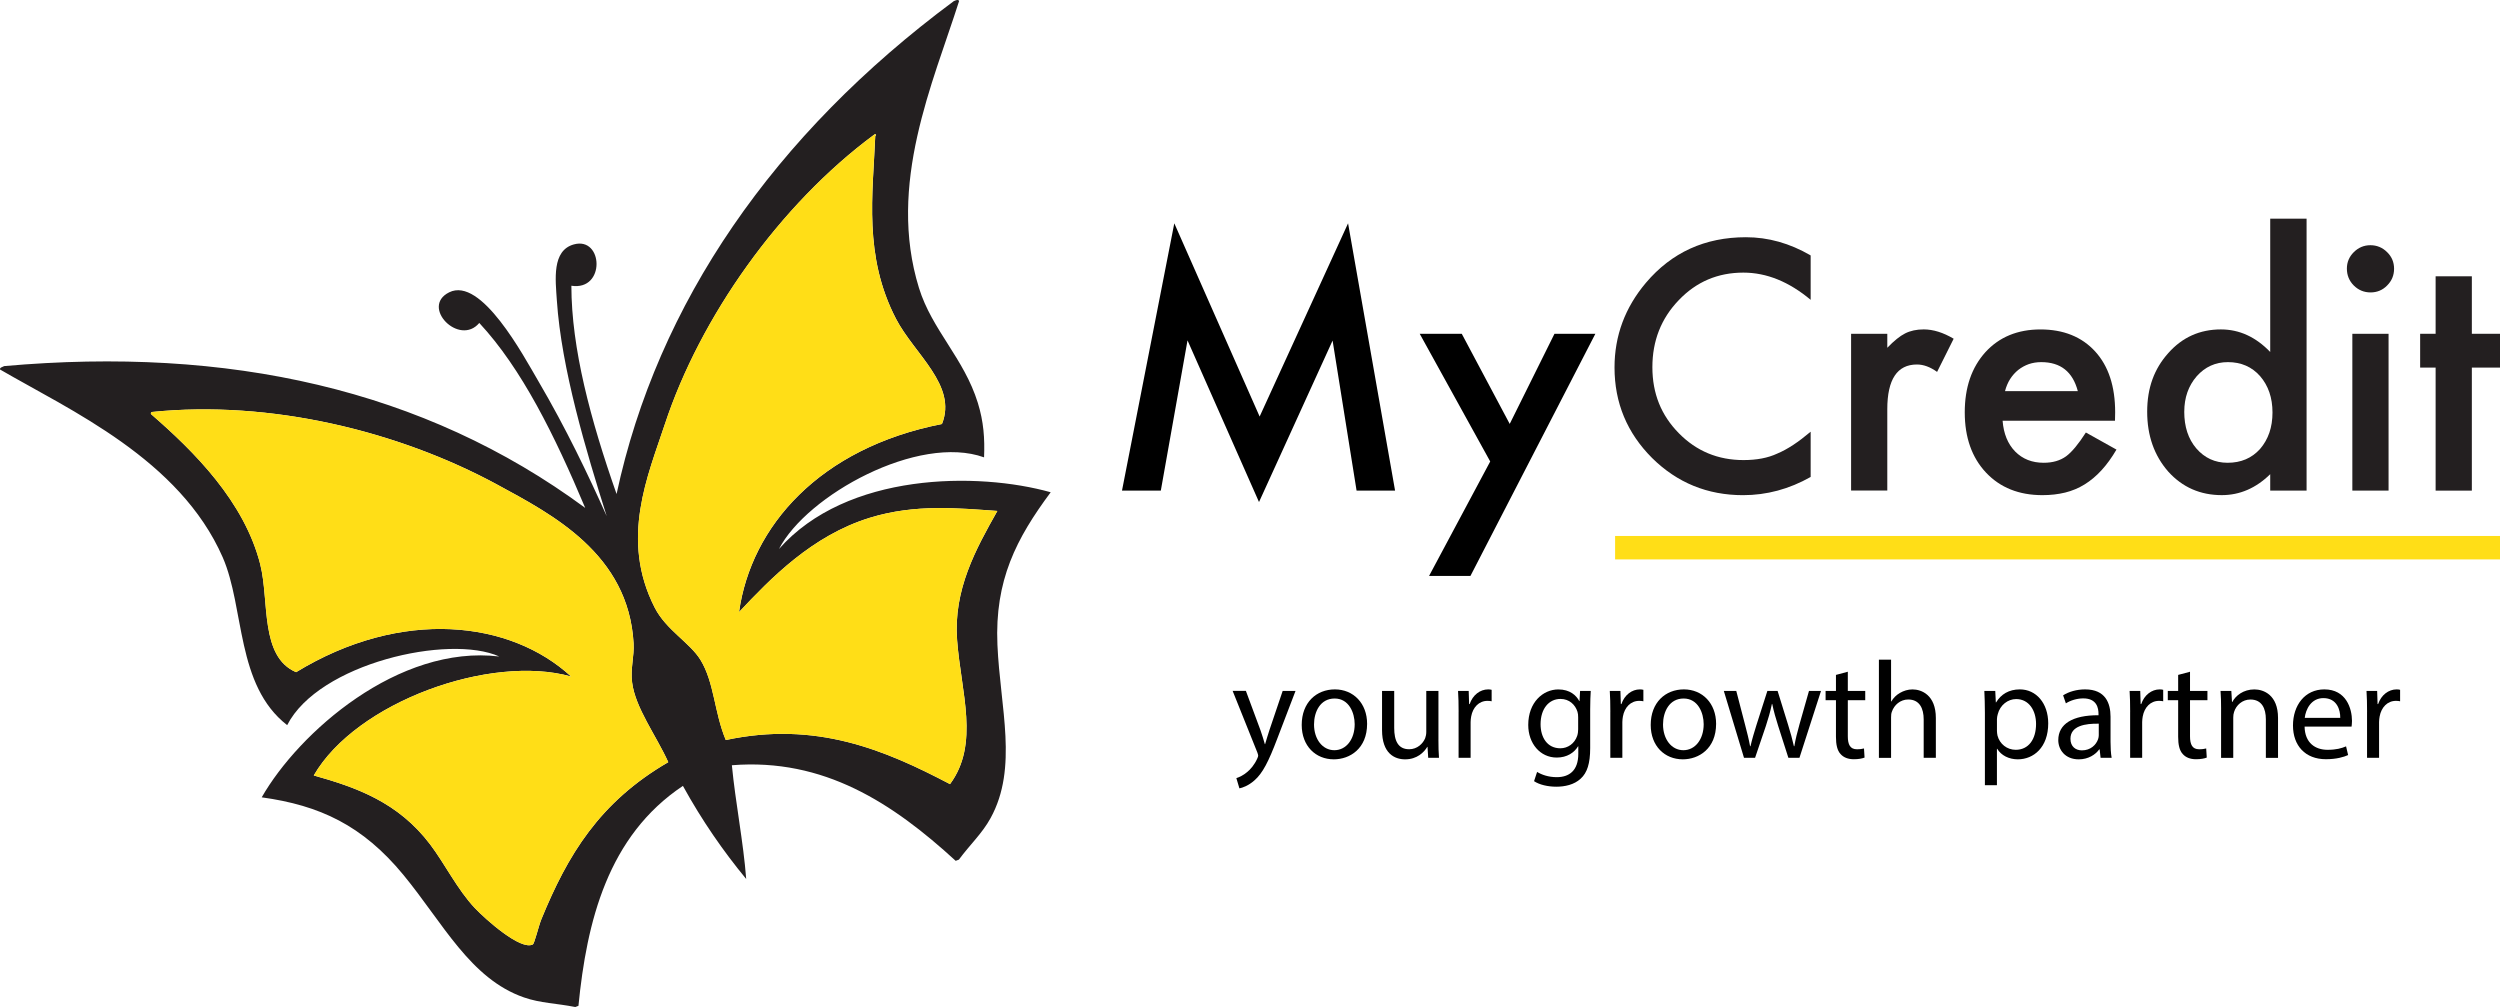
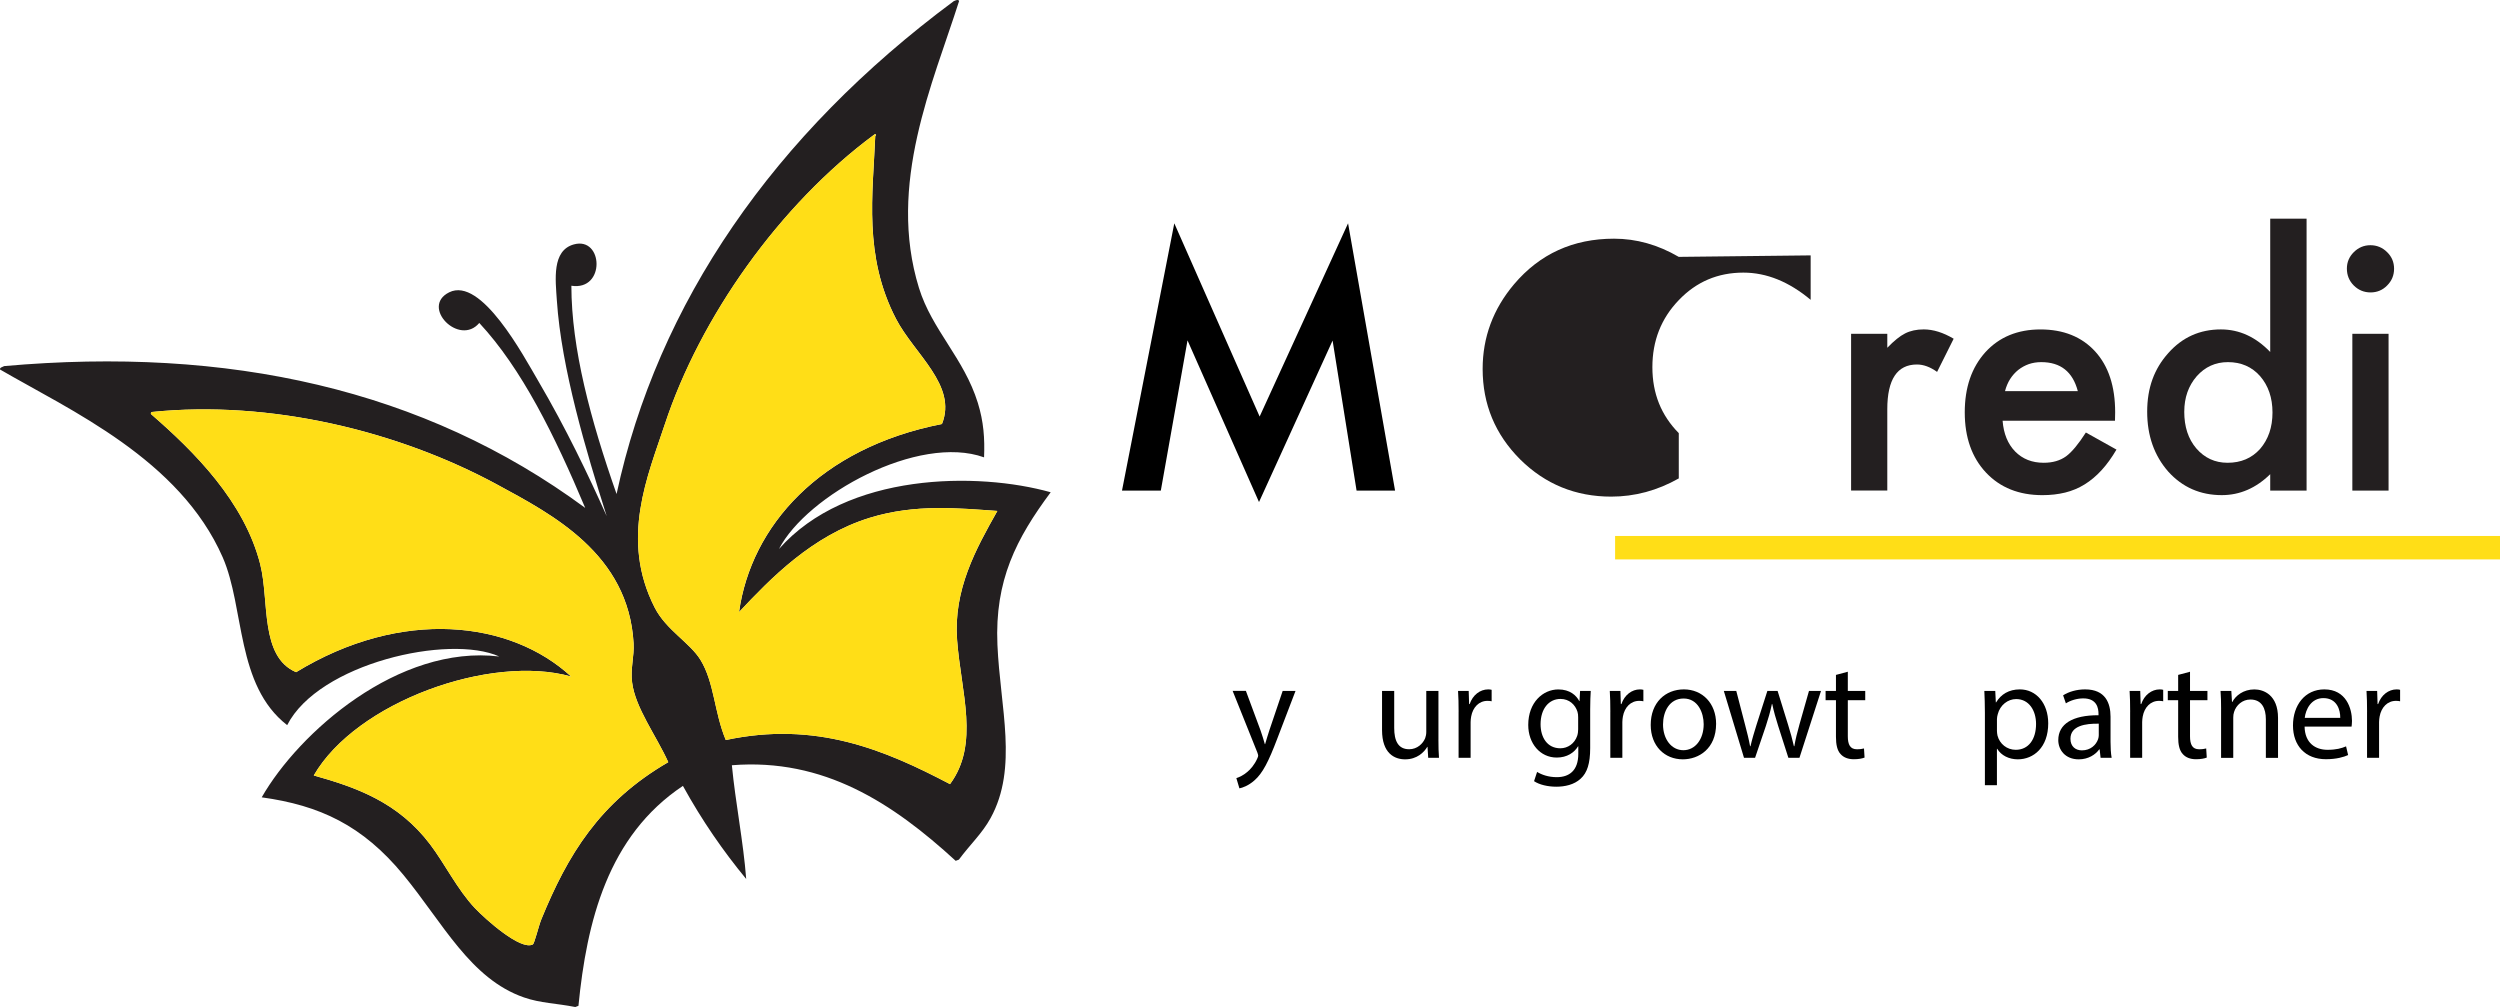
<svg xmlns="http://www.w3.org/2000/svg" id="Layer_2" data-name="Layer 2" viewBox="0 0 1066.34 429.53">
  <defs>
    <style> .cls-1, .cls-2 { fill: #231f20; } .cls-1, .cls-3 { fill-rule: evenodd; } .cls-4 { fill: none; stroke: #ffde17; stroke-miterlimit: 10; stroke-width: 10px; } .cls-3 { fill: #ffde17; } </style>
  </defs>
  <g id="Layer_1-2" data-name="Layer 1">
    <g>
      <g>
        <path class="cls-1" d="m.02,157.61c-.21-.84,1.02-1.05,1.77-1.46,95.35-8.47,178.87,9.64,247.82,60.49-13.01-30.93-27.08-59.44-45.18-78.89-8.51,10.14-25.24-6.88-12.85-13.06,13.66-6.83,31.65,26.96,38.01,37.82,11.9,20.3,21.22,39.85,29.19,57.64-8.75-27.65-19.33-62.95-21.26-91.99-.58-8.81-2.22-21.29,7.24-23.91,12.57-3.48,13.61,19.89-1.05,17.63.03,26.77,8.16,57.14,19.28,88.84C280.42,129.34,330.06,57.4,406.79.51c.95-.43,1.88-.85,2.31-.1-11.11,34.97-30.79,78.15-17.13,122.4,5.52,17.89,19.23,30.03,25.11,49.03,2.49,8.05,2.99,15.19,2.66,23.24-27.96-10.09-75.63,16.13-87.48,39.09,28.9-32.81,84.89-32.93,115.9-24.2-14.69,19.78-23.91,37.53-22.72,65.07,1.16,26.83,8.91,52.36-2.91,73.89-3.6,6.58-8.7,11.22-13.53,17.73-.46.16-.91.34-1.36.52-26.91-24.66-56.22-43.9-95.47-40.78,1.53,15.95,4.91,32.73,6.11,48.51-9.68-11.72-18.76-24.76-26.99-39.7-32.04,21.36-41.03,57.88-44.56,93.81-.45.16-.9.34-1.36.51-8-1.6-14.82-1.62-21.91-4.1-22.85-7.94-34.53-31.76-51.38-52.24-17.42-21.16-35.73-29.68-60.45-33.1,15.81-27.65,58.32-65.25,101.33-60.07-21.43-9.66-77.07,2.97-90.47,29.28-21.95-17.05-18.07-50.01-27.5-71.59C76.64,195.87,29.98,175.03.02,157.61m111.03,83.31c3.86,15.37-.26,39.19,15.25,45.79,45.1-27.52,91.47-22,117.31,1.86-34.36-9.74-91.69,10.87-109.77,42.19,18.03,5.07,35.95,11.33,49.65,29.43,6.18,8.15,11.68,19.35,19.04,27.12,4.55,4.81,19.59,18.24,24.73,15.53.73-.38,2.45-7.79,3.68-10.81,11.17-27.27,24.7-49.88,54.1-66.94-5.09-11.27-14.06-23.13-15.42-33.99-.75-6.03.95-11.16.64-16.67-2.14-38.21-34.82-55.04-58.07-67.67-42.21-22.91-96.87-36.19-147.3-31.04-.41.2-.77.4-.42.95,18.25,15.83,39.82,37.24,46.6,64.25m172.54-60.04c-7.19,21.83-19.31,49.05-4.32,78.34,4.89,9.54,14.99,14.9,19.5,22.24,5.92,9.64,5.86,22.45,10.8,34.19,38.32-8.2,67.53,4.05,95.63,18.81,12.72-17.21,4.7-39.08,3.03-61.41-1.64-21.55,8.01-38.87,17.16-55.11-16.13-1.1-34.86-3.13-54.43,2.92-24.7,7.64-42.32,25.93-55.75,40.21,5.14-36.62,34.37-69.98,86.55-80.21,6.65-16.48-11.78-29.8-19.61-44.89-13.9-26.8-9.86-53.16-8.83-77.99.38-.14.55-.85-.27-.68-40.76,30.08-74.5,78.31-89.45,123.58" />
        <path class="cls-3" d="m64.46,176.67c-.34-.53.02-.75.42-.95,50.43-5.15,105.08,8.14,147.29,31.04,23.27,12.63,55.94,29.46,58.07,67.66.32,5.52-1.38,10.65-.62,16.67,1.35,10.85,10.33,22.72,15.41,34-29.4,17.07-42.92,39.67-54.1,66.94-1.23,3.01-2.94,10.42-3.68,10.8-5.14,2.73-20.19-10.7-24.73-15.52-7.36-7.77-12.86-18.97-19.04-27.12-13.7-18.11-31.63-24.37-49.65-29.43,18.08-31.32,75.42-51.92,109.77-42.19-25.84-23.86-72.2-29.39-117.31-1.87-15.51-6.59-11.4-30.42-15.25-45.78-6.77-27.01-28.35-48.43-46.6-64.26" />
        <path class="cls-3" d="m373.05,57.3c.83-.17.64.54.27.68-1.03,24.83-5.06,51.19,8.83,77.98,7.82,15.09,26.26,28.42,19.6,44.89-52.17,10.23-81.41,43.6-86.54,80.21,13.44-14.27,31.05-32.56,55.75-40.2,19.57-6.05,38.3-4.03,54.43-2.92-9.14,16.23-18.79,33.56-17.16,55.11,1.68,22.33,9.68,44.2-3.03,61.41-28.1-14.77-57.31-27.01-95.64-18.81-4.94-11.74-4.88-24.55-10.79-34.19-4.51-7.35-14.61-12.7-19.5-22.25-14.99-29.28-2.87-56.51,4.32-78.33,14.94-45.28,48.69-93.5,89.45-123.58" />
      </g>
      <g>
        <line class="cls-4" x1="688.9" y1="233.61" x2="1066.34" y2="233.61" />
        <polygon points="478.57 209.27 500.88 95.25 537.28 177.67 575 95.25 595.05 209.27 578.63 209.27 568.4 145.26 537.01 214.14 506.52 145.18 495.13 209.27 478.57 209.27" />
-         <polygon points="635.63 196.84 605.56 142.37 623.49 142.37 643.95 180.82 663.04 142.37 680.48 142.37 627.19 245.67 609.54 245.67 635.63 196.84" />
-         <path class="cls-2" d="m772.31,108.93v18.96c-9.25-7.74-18.81-11.61-28.7-11.61-10.9,0-20.08,3.91-27.55,11.74-7.51,7.79-11.26,17.32-11.26,28.59s3.75,20.51,11.26,28.15c7.51,7.66,16.72,11.48,27.62,11.48,5.62,0,10.4-.91,14.34-2.75,2.21-.91,4.49-2.17,6.85-3.71,2.36-1.56,4.84-3.45,7.44-5.64v19.3c-9.15,5.18-18.76,7.77-28.84,7.77-15.16,0-28.1-5.28-38.8-15.86-10.67-10.67-16.02-23.54-16.02-38.6,0-13.5,4.47-25.55,13.4-36.13,10.99-12.96,25.2-19.43,42.65-19.43,9.52,0,18.72,2.58,27.6,7.76" />
+         <path class="cls-2" d="m772.31,108.93v18.96c-9.25-7.74-18.81-11.61-28.7-11.61-10.9,0-20.08,3.91-27.55,11.74-7.51,7.79-11.26,17.32-11.26,28.59s3.75,20.51,11.26,28.15v19.3c-9.15,5.18-18.76,7.77-28.84,7.77-15.16,0-28.1-5.28-38.8-15.86-10.67-10.67-16.02-23.54-16.02-38.6,0-13.5,4.47-25.55,13.4-36.13,10.99-12.96,25.2-19.43,42.65-19.43,9.52,0,18.72,2.58,27.6,7.76" />
        <path class="cls-2" d="m789.56,142.37h15.44v5.97c2.86-2.98,5.37-5,7.57-6.11,2.24-1.15,4.9-1.73,7.96-1.73,4.07,0,8.33,1.34,12.78,3.98l-7.07,14.15c-2.93-2.11-5.8-3.16-8.59-3.16-8.42,0-12.65,6.36-12.65,19.08v34.69h-15.44v-66.89Z" />
        <path class="cls-2" d="m902.12,179.46h-47.94c.42,5.49,2.2,9.87,5.35,13.12,3.17,3.21,7.22,4.81,12.17,4.81,3.84,0,7.03-.93,9.55-2.75,2.48-1.83,5.29-5.21,8.45-10.16l13.05,7.29c-2.01,3.43-4.15,6.38-6.39,8.82-2.25,2.45-4.65,4.46-7.21,6.04-2.56,1.58-5.33,2.74-8.3,3.47-2.98.73-6.22,1.1-9.7,1.1-9.99,0-18-3.21-24.03-9.6-6.06-6.45-9.08-15.03-9.08-25.7s2.93-19.14,8.8-25.68c5.91-6.46,13.74-9.7,23.5-9.7s17.62,3.13,23.34,9.41c5.67,6.23,8.51,14.85,8.51,25.91l-.07,3.63Zm-15.86-12.64c-2.17-8.25-7.35-12.36-15.59-12.36-1.9,0-3.65.28-5.3.84-1.64.59-3.15,1.41-4.51,2.48-1.34,1.08-2.49,2.38-3.46,3.88-.96,1.51-1.69,3.24-2.19,5.16h31.05Z" />
        <path class="cls-2" d="m968.33,93.27h15.51v116h-15.51v-7.01c-6.1,5.96-12.97,8.93-20.67,8.93-9.15,0-16.77-3.34-22.81-10.02-5.99-6.83-9-15.35-9-25.56s3.01-18.32,9-25c5.96-6.73,13.44-10.1,22.46-10.1,7.84,0,14.84,3.21,21.02,9.62v-56.87Zm-36.67,82.34c0,6.42,1.71,11.63,5.15,15.66,3.53,4.08,7.97,6.12,13.33,6.12,5.72,0,10.35-1.97,13.87-5.91,3.52-4.08,5.29-9.25,5.29-15.53s-1.77-11.44-5.29-15.52c-3.52-3.98-8.1-5.97-13.72-5.97-5.32,0-9.76,2.02-13.33,6.04-3.52,4.08-5.29,9.12-5.29,15.11" />
        <path class="cls-2" d="m1001.03,114.55c0-2.7.98-5.04,2.94-6.99,1.98-1.97,4.34-2.97,7.09-2.97s5.16.99,7.14,2.97c1.96,1.91,2.96,4.27,2.96,7.07s-.99,5.17-2.96,7.14c-1.92,1.97-4.29,2.96-7.07,2.96s-5.18-.99-7.16-2.96c-1.96-1.97-2.94-4.36-2.94-7.22m17.78,94.72h-15.45v-66.89h15.45v66.89Z" />
-         <polygon class="cls-2" points="1054.33 156.79 1054.33 209.27 1038.88 209.27 1038.88 156.79 1032.28 156.79 1032.28 142.37 1038.88 142.37 1038.88 117.85 1054.33 117.85 1054.33 142.37 1066.34 142.37 1066.34 156.79 1054.33 156.79" />
        <g>
          <path d="m531.42,294.7l6.25,16.86c.65,1.89,1.36,4.13,1.83,5.84h.12c.53-1.71,1.12-3.89,1.83-5.96l5.66-16.74h5.48l-7.78,20.34c-3.71,9.79-6.25,14.8-9.79,17.86-2.54,2.24-5.07,3.12-6.37,3.36l-1.3-4.36c1.3-.41,3.01-1.24,4.54-2.54,1.42-1.12,3.18-3.12,4.36-5.78.24-.53.41-.94.41-1.24s-.12-.71-.35-1.36l-10.55-26.3h5.66Z" />
-           <path d="m583.12,308.73c0,10.55-7.31,15.15-14.21,15.15-7.72,0-13.68-5.66-13.68-14.68,0-9.55,6.25-15.15,14.15-15.15s13.74,5.95,13.74,14.68Zm-22.64.29c0,6.25,3.6,10.97,8.67,10.97s8.67-4.66,8.67-11.08c0-4.83-2.42-10.97-8.55-10.97s-8.79,5.66-8.79,11.08Z" />
          <path d="m613.54,315.46c0,2.95.06,5.54.24,7.78h-4.6l-.29-4.66h-.12c-1.36,2.3-4.36,5.31-9.43,5.31-4.48,0-9.85-2.48-9.85-12.5v-16.69h5.19v15.8c0,5.42,1.65,9.08,6.37,9.08,3.48,0,5.9-2.42,6.84-4.72.29-.77.47-1.71.47-2.65v-17.51h5.19v20.75Z" />
          <path d="m622.15,303.6c0-3.36-.06-6.25-.24-8.9h4.54l.18,5.6h.24c1.3-3.83,4.42-6.25,7.9-6.25.59,0,1,.06,1.47.18v4.89c-.53-.12-1.06-.18-1.77-.18-3.66,0-6.25,2.77-6.96,6.66-.12.71-.24,1.53-.24,2.42v15.21h-5.13v-19.63Z" />
          <path d="m678.51,294.7c-.12,2.06-.24,4.36-.24,7.84v16.57c0,6.54-1.3,10.55-4.07,13.03-2.77,2.59-6.78,3.42-10.38,3.42s-7.19-.83-9.49-2.36l1.3-3.95c1.89,1.18,4.83,2.24,8.37,2.24,5.31,0,9.2-2.77,9.2-9.96v-3.18h-.12c-1.59,2.65-4.66,4.78-9.08,4.78-7.07,0-12.15-6.01-12.15-13.91,0-9.67,6.31-15.15,12.85-15.15,4.95,0,7.67,2.59,8.9,4.95h.12l.24-4.3h4.54Zm-5.37,11.26c0-.88-.06-1.65-.29-2.36-.94-3.01-3.48-5.48-7.25-5.48-4.95,0-8.49,4.19-8.49,10.79,0,5.6,2.83,10.26,8.43,10.26,3.18,0,6.07-2,7.19-5.31.29-.88.41-1.89.41-2.77v-5.13Z" />
          <path d="m686.87,303.6c0-3.36-.06-6.25-.24-8.9h4.54l.18,5.6h.24c1.3-3.83,4.42-6.25,7.9-6.25.59,0,1,.06,1.47.18v4.89c-.53-.12-1.06-.18-1.77-.18-3.66,0-6.25,2.77-6.96,6.66-.12.71-.24,1.53-.24,2.42v15.21h-5.13v-19.63Z" />
          <path d="m731.98,308.73c0,10.55-7.31,15.15-14.21,15.15-7.72,0-13.68-5.66-13.68-14.68,0-9.55,6.25-15.15,14.15-15.15s13.74,5.95,13.74,14.68Zm-22.64.29c0,6.25,3.6,10.97,8.67,10.97s8.67-4.66,8.67-11.08c0-4.83-2.42-10.97-8.55-10.97s-8.79,5.66-8.79,11.08Z" />
          <path d="m740.58,294.7l3.77,14.5c.83,3.18,1.59,6.13,2.12,9.08h.18c.65-2.89,1.59-5.96,2.54-9.02l4.66-14.56h4.36l4.42,14.27c1.06,3.42,1.89,6.43,2.54,9.32h.18c.47-2.89,1.24-5.9,2.18-9.26l4.07-14.33h5.13l-9.2,28.54h-4.72l-4.36-13.62c-1-3.18-1.83-6.01-2.54-9.37h-.12c-.71,3.42-1.59,6.37-2.59,9.43l-4.6,13.56h-4.72l-8.61-28.54h5.31Z" />
          <path d="m788.16,286.51v8.2h7.43v3.95h-7.43v15.39c0,3.54,1,5.54,3.89,5.54,1.36,0,2.36-.18,3.01-.35l.24,3.89c-1,.41-2.59.71-4.6.71-2.42,0-4.36-.77-5.6-2.18-1.47-1.53-2-4.07-2-7.43v-15.57h-4.42v-3.95h4.42v-6.84l5.07-1.36Z" />
-           <path d="m801.42,281.38h5.19v17.81h.12c.83-1.47,2.12-2.77,3.71-3.66,1.53-.88,3.36-1.47,5.31-1.47,3.83,0,9.96,2.36,9.96,12.2v16.98h-5.19v-16.39c0-4.6-1.71-8.49-6.6-8.49-3.36,0-6.01,2.36-6.96,5.19-.29.71-.35,1.47-.35,2.48v17.22h-5.19v-41.86Z" />
          <path d="m846.63,304.02c0-3.66-.12-6.6-.24-9.32h4.66l.24,4.89h.12c2.12-3.48,5.48-5.54,10.14-5.54,6.9,0,12.09,5.84,12.09,14.5,0,10.26-6.25,15.33-12.97,15.33-3.77,0-7.08-1.65-8.79-4.48h-.12v15.51h-5.13v-30.89Zm5.13,7.61c0,.77.12,1.47.24,2.12.94,3.6,4.07,6.07,7.78,6.07,5.48,0,8.67-4.48,8.67-11.03,0-5.72-3.01-10.61-8.49-10.61-3.54,0-6.84,2.54-7.84,6.43-.18.65-.35,1.42-.35,2.12v4.89Z" />
          <path d="m895.98,323.24l-.41-3.6h-.18c-1.59,2.24-4.66,4.25-8.73,4.25-5.78,0-8.73-4.07-8.73-8.2,0-6.9,6.13-10.67,17.16-10.61v-.59c0-2.36-.65-6.6-6.49-6.6-2.65,0-5.42.83-7.43,2.12l-1.18-3.42c2.36-1.53,5.78-2.54,9.38-2.54,8.73,0,10.85,5.95,10.85,11.67v10.67c0,2.48.12,4.89.47,6.84h-4.72Zm-.77-14.56c-5.66-.12-12.09.88-12.09,6.43,0,3.36,2.24,4.95,4.89,4.95,3.71,0,6.07-2.36,6.9-4.78.18-.53.29-1.12.29-1.65v-4.95Z" />
          <path d="m908.59,303.6c0-3.36-.06-6.25-.24-8.9h4.54l.18,5.6h.24c1.3-3.83,4.42-6.25,7.9-6.25.59,0,1,.06,1.47.18v4.89c-.53-.12-1.06-.18-1.77-.18-3.66,0-6.25,2.77-6.96,6.66-.12.71-.24,1.53-.24,2.42v15.21h-5.13v-19.63Z" />
          <path d="m934.12,286.51v8.2h7.43v3.95h-7.43v15.39c0,3.54,1,5.54,3.89,5.54,1.36,0,2.36-.18,3.01-.35l.24,3.89c-1,.41-2.59.71-4.6.71-2.42,0-4.36-.77-5.6-2.18-1.47-1.53-2-4.07-2-7.43v-15.57h-4.42v-3.95h4.42v-6.84l5.07-1.36Z" />
          <path d="m947.38,302.43c0-2.95-.06-5.37-.24-7.72h4.6l.29,4.72h.12c1.42-2.71,4.72-5.37,9.43-5.37,3.95,0,10.08,2.36,10.08,12.15v17.04h-5.19v-16.45c0-4.6-1.71-8.43-6.6-8.43-3.42,0-6.07,2.42-6.96,5.31-.24.65-.35,1.53-.35,2.42v17.16h-5.19v-20.81Z" />
          <path d="m982.99,309.91c.12,7.02,4.6,9.91,9.79,9.91,3.71,0,5.96-.65,7.9-1.47l.88,3.71c-1.83.83-4.95,1.77-9.49,1.77-8.79,0-14.03-5.78-14.03-14.39s5.07-15.39,13.38-15.39c9.32,0,11.79,8.2,11.79,13.44,0,1.06-.12,1.89-.18,2.42h-20.05Zm15.21-3.71c.06-3.3-1.36-8.43-7.19-8.43-5.25,0-7.55,4.83-7.96,8.43h15.15Z" />
          <path d="m1009.64,303.6c0-3.36-.06-6.25-.24-8.9h4.54l.18,5.6h.24c1.3-3.83,4.42-6.25,7.9-6.25.59,0,1,.06,1.47.18v4.89c-.53-.12-1.06-.18-1.77-.18-3.66,0-6.25,2.77-6.96,6.66-.12.71-.24,1.53-.24,2.42v15.21h-5.13v-19.63Z" />
        </g>
      </g>
    </g>
  </g>
</svg>